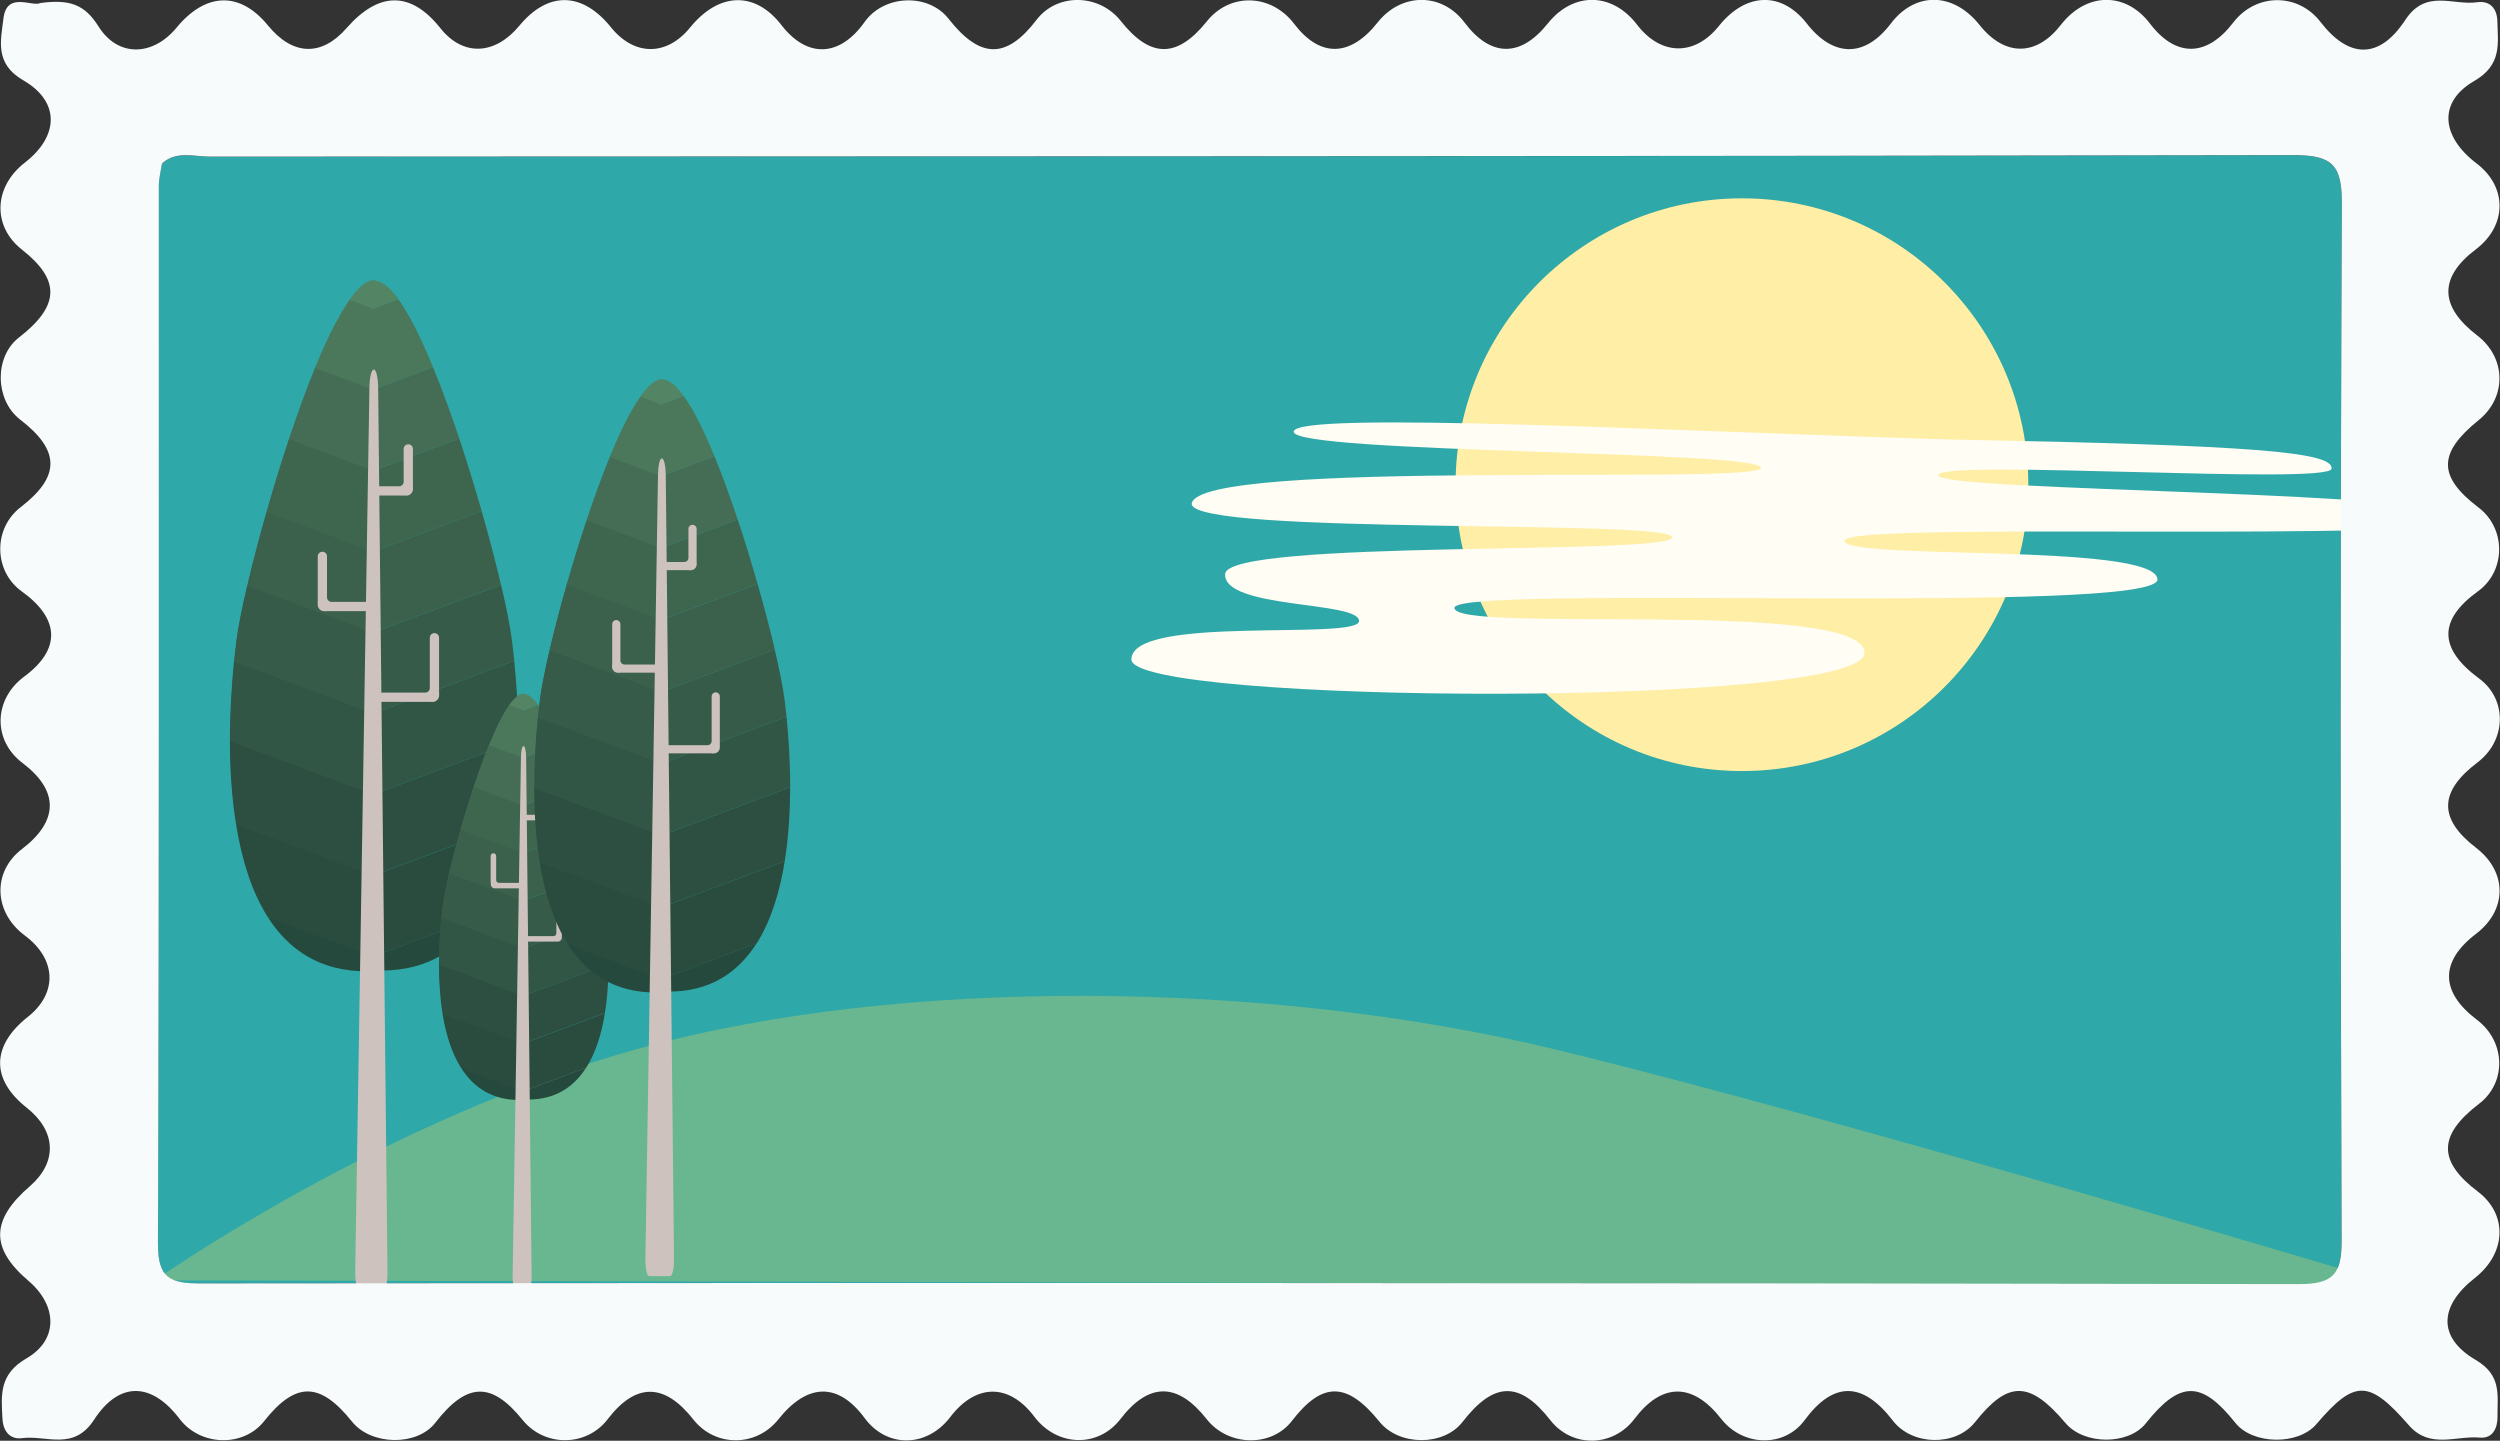
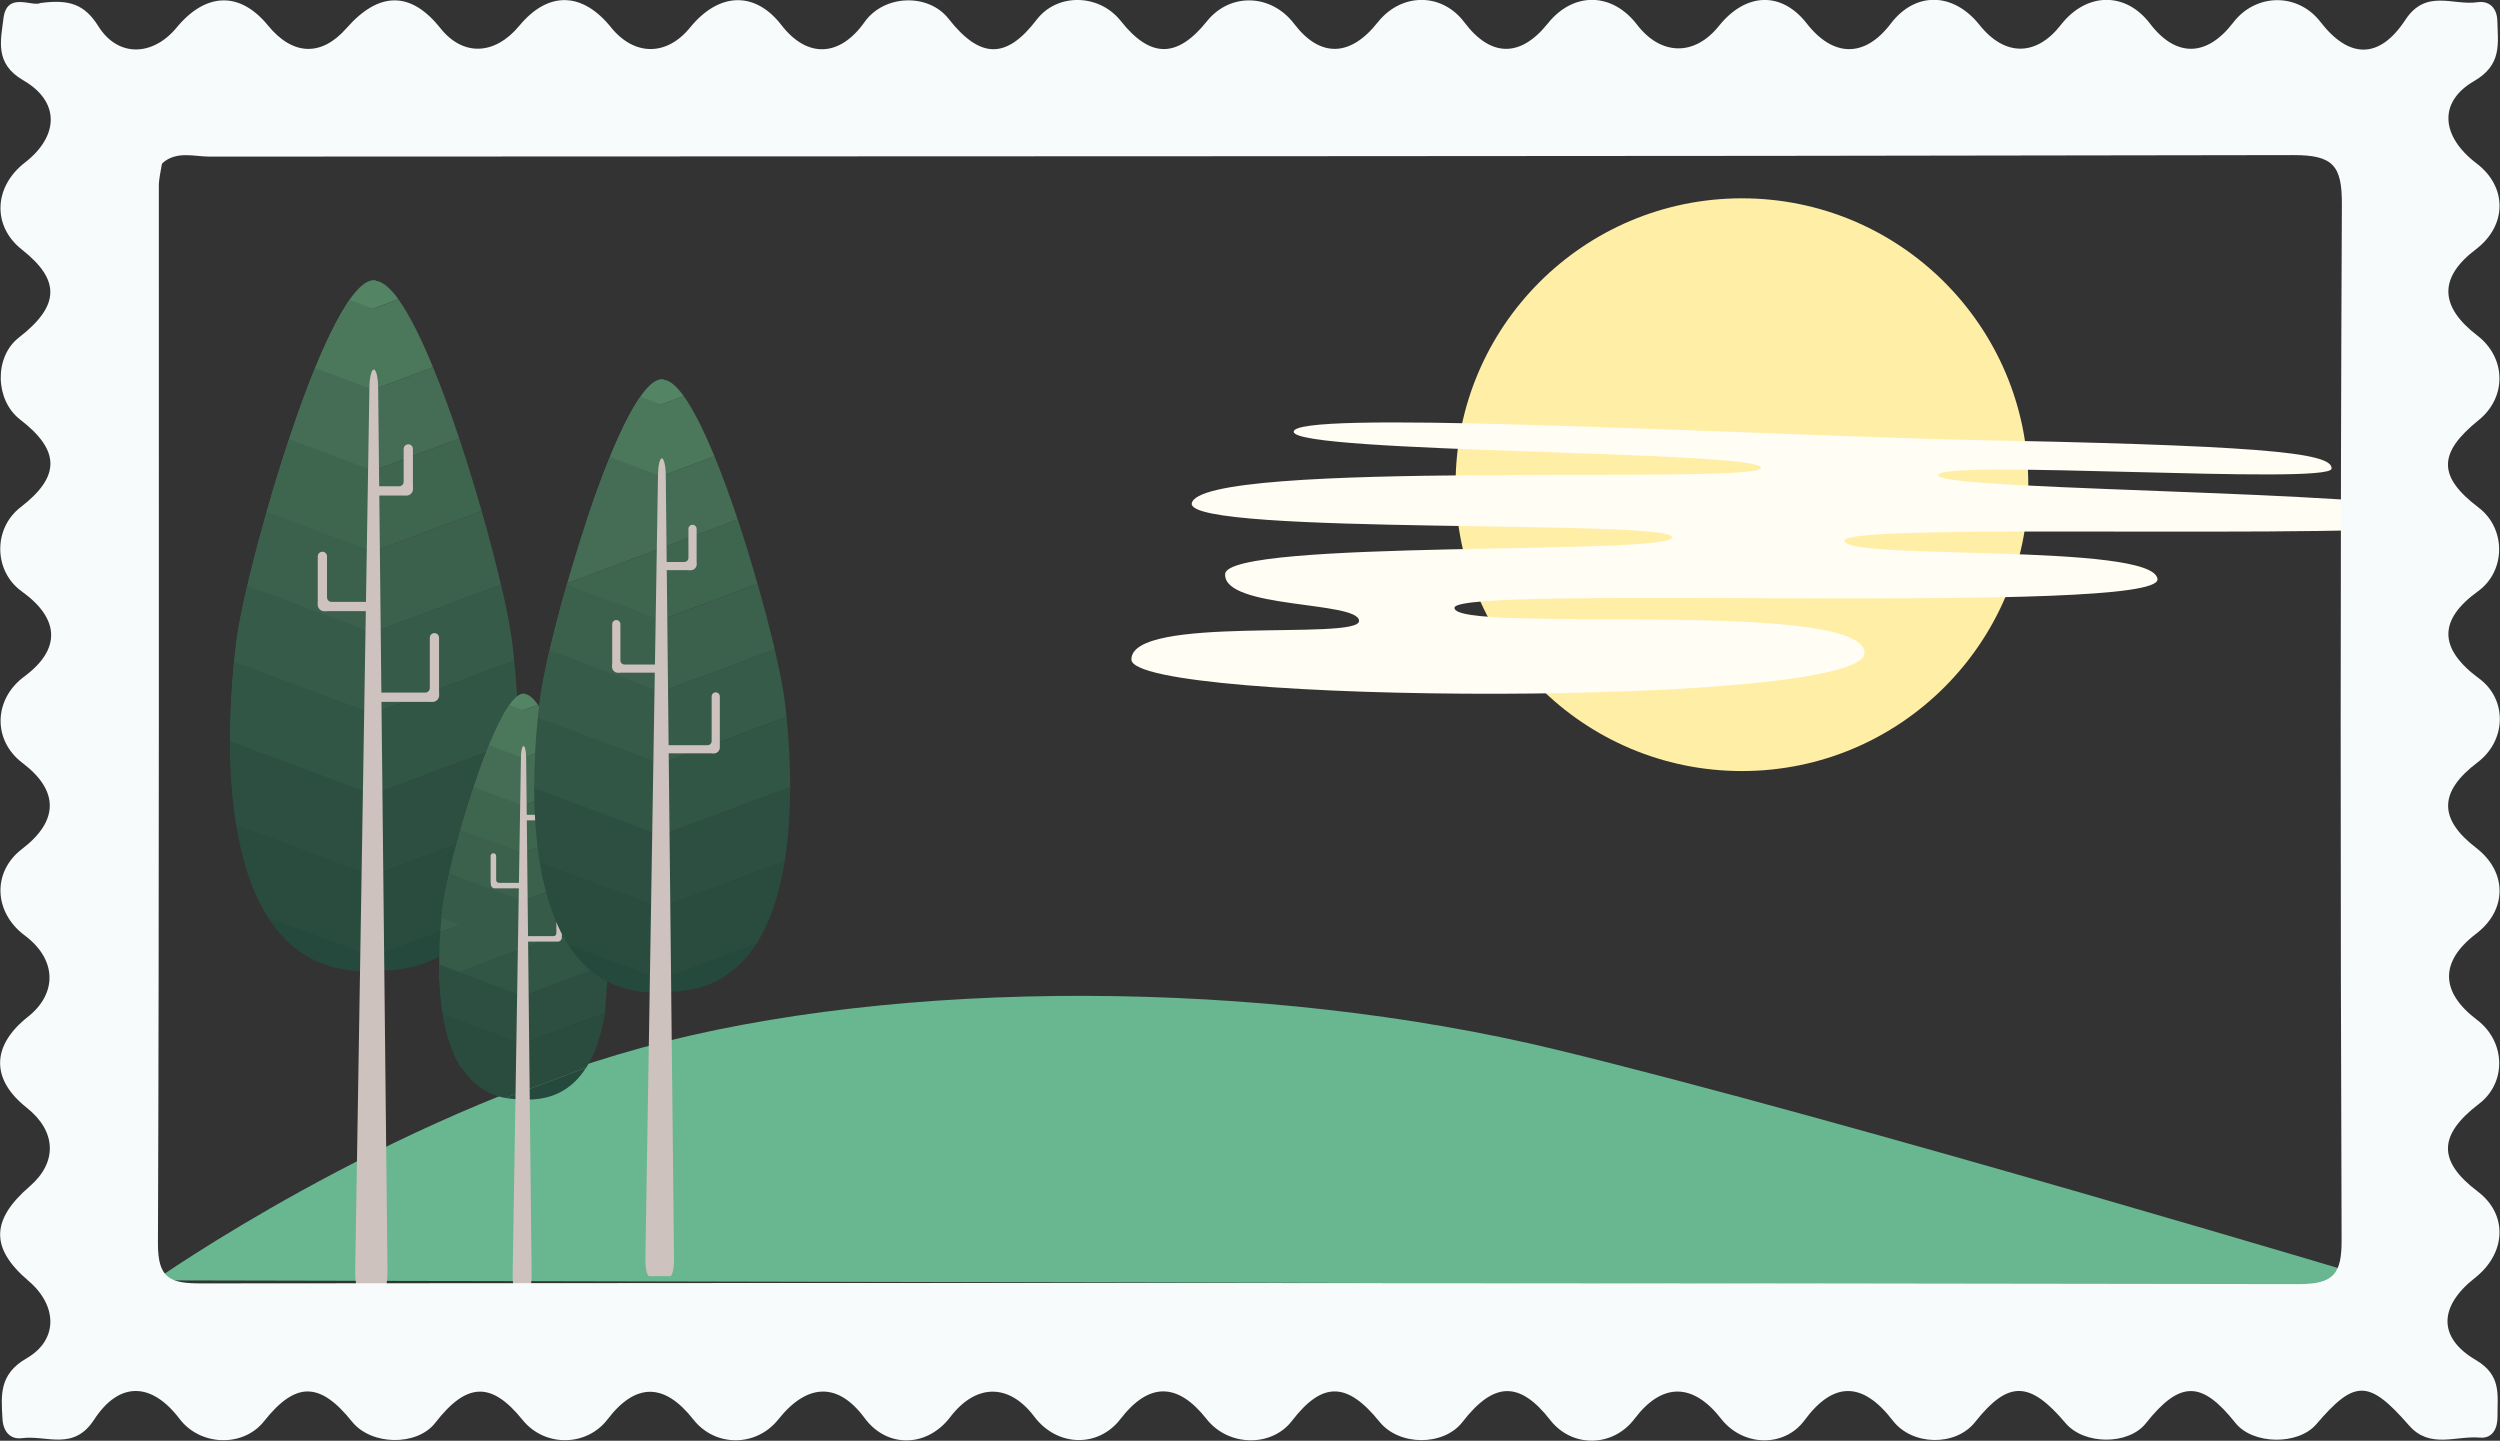
<svg xmlns="http://www.w3.org/2000/svg" version="1.1" id="Calque_1" x="0px" y="0px" viewBox="0 0 281.11 162" style="enable-background:new 0 0 281.11 162;" xml:space="preserve">
  <rect x="0" y="0" width="281.11" height="162" fill="#333333" stroke="none" />
  <style type="text/css">
	.st0{fill:#2EA8A8;}
	.st1{fill:#FFEEA6;}
	.st2{fill:#FFFDF4;}
	.st3{fill:#68B790;}
	.st4{fill:#26493D;}
	.st5{fill:#294C3F;}
	.st6{fill:#365B49;}
	.st7{fill:#538464;}
	.st8{fill:#325646;}
	.st9{fill:#4B775B;}
	.st10{fill:#2C4F41;}
	.st11{fill:#456D55;}
	.st12{fill:#3E664F;}
	.st13{fill:#3B604C;}
	.st14{fill:#CEC2BE;}
	.st15{fill:#F7FBFB;}
</style>
  <g>
-     <path class="st0" d="M263.33,22.99c0.02-4.36-0.98-5.55-5.47-5.54c-78.09,0.16-156.19,0.12-234.28,0.17   c-1.75,0-3.69-0.67-5.29,0.71l-0.1,0.14c-0.12,0.81-0.34,1.63-0.34,2.44c-0.01,39.63,0.05,79.26-0.1,118.9   c-0.02,4,1.39,4.52,4.92,4.51c78.59-0.08,157.19-0.06,235.78,0.08c4,0.01,4.86-1.19,4.84-5.02   C263.16,100.58,263.15,61.78,263.33,22.99z" />
    <circle class="st1" cx="195.87" cy="54.5" r="32.2" />
    <g>
      <path class="st2" d="M145.47,48.56c-0.19-2.45,44.23,0,73.98,0.86c34.06,0.65,42.91,1.4,42.72,3.28s-44.42-1.13-44.23,0.75    c0.19,1.88,59.1,1.69,59.1,4.89c-0.19,2.82-69.64,0.19-69.64,2.45c0,2.26,34.82,0.19,35.2,4.33s-78.68,0.56-79.05,3.2    c-0.38,3.01,45.93-1.13,46.11,5.08c0.19,6.21-82.44,5.83-82.44,0.75c0-5.08,25.6-2.07,25.6-4.33s-15.25-1.32-15.06-5.27    c0.19-3.95,50.26-2.07,50.26-4.14s-54.02-0.19-54.02-3.76c0.54-5.17,63.84-2.07,64.01-4.04S145.66,51.01,145.47,48.56z" />
    </g>
    <g>
      <path class="st3" d="M17.41,143.97l251.99,0.55c0,0-62-18.64-94.48-26.51c-32.7-7.92-73.94-8.1-102.76-0.2    S17.41,143.97,17.41,143.97z" />
    </g>
    <g>
      <path class="st4" d="M39.79,109c0.68,0.1,1.39,0.15,2.14,0.13c0.12,0,0.24-0.01,0.36-0.02c0.17,0,0.33,0,0.5-0.01    c0,0.02,0,0.03,0,0.03c5.32,0.04,8.88-2.41,11.23-6.1l-15.48,5.79C38.95,108.9,39.36,108.96,39.79,109z" />
      <path class="st5" d="M30.11,102.88c1.91,3.04,4.62,5.24,8.44,5.95l15.48-5.79c1.85-2.91,2.95-6.59,3.57-10.44L30.11,102.88z" />
      <path class="st6" d="M57.55,71.89c-0.19-1.46-0.61-3.6-1.21-6.14L26.12,77.06c-0.19,2.69-0.29,5.87-0.15,9.16L57.82,74.3    C57.73,73.38,57.64,72.57,57.55,71.89z" />
      <path class="st7" d="M42.26,31.58c0-0.04,0-0.06,0-0.06c-1.3-0.23-2.86,1.66-4.49,4.75l7.03-2.63    C43.89,32.4,43.03,31.65,42.26,31.58z" />
      <path class="st8" d="M57.82,74.3L25.97,86.22c0.13,2.9,0.45,5.88,1.07,8.7l31.24-11.69C58.29,79.83,58.07,76.7,57.82,74.3z" />
      <path class="st9" d="M44.79,33.65l-7.03,2.63c-1.49,2.82-3.03,6.65-4.47,10.78l15.4-5.77C47.38,38.09,46.04,35.38,44.79,33.65z" />
      <path class="st10" d="M58.28,83.23L27.05,94.92c0.65,2.93,1.63,5.68,3.06,7.96L57.6,92.59C58.1,89.47,58.28,86.25,58.28,83.23z" />
      <path class="st11" d="M48.69,41.29l-15.4,5.77c-1.18,3.36-2.29,6.93-3.26,10.33l21.61-8.09C50.7,46.48,49.7,43.74,48.69,41.29z" />
      <path class="st12" d="M51.64,49.3l-21.61,8.09c-1.07,3.72-1.96,7.24-2.58,10.07l26.71-10C53.39,54.78,52.54,52,51.64,49.3z" />
      <path class="st13" d="M54.16,57.46l-26.71,10c-0.39,1.77-0.67,3.27-0.81,4.37c-0.17,1.32-0.37,3.13-0.52,5.23l30.21-11.31    C55.75,63.28,55.01,60.43,54.16,57.46z" />
      <path class="st4" d="M30.11,103.12c2.35,3.7,5.91,6.14,11.23,6.1c0,0,0-0.01,0-0.03c0.16,0,0.33,0.01,0.49,0.01v-1.69    L30.11,103.12z" />
      <path class="st5" d="M41.84,98.41l-15.3-5.73c0.62,3.85,1.72,7.53,3.57,10.44l11.73,4.39V98.41z" />
      <path class="st6" d="M41.84,71.09l-14.04-5.25c-0.6,2.55-1.02,4.69-1.21,6.14c-0.09,0.68-0.18,1.49-0.28,2.4l15.53,5.81V71.09z" />
      <path class="st7" d="M41.84,31.68c-0.77,0.09-1.61,0.83-2.5,2.06l2.5,0.93V31.68z" />
      <path class="st8" d="M41.84,80.2l-15.53-5.81c-0.24,2.41-0.46,5.54-0.46,8.93l15.99,5.98V80.2z" />
      <path class="st9" d="M41.84,34.67l-2.5-0.93c-1.25,1.73-2.58,4.44-3.9,7.65l6.4,2.39V34.67z" />
      <path class="st10" d="M41.84,89.3l-15.99-5.98c0,3.02,0.19,6.24,0.69,9.36l15.3,5.73V89.3z" />
      <path class="st11" d="M41.84,43.78l-6.4-2.39c-1.01,2.45-2,5.18-2.94,8l9.34,3.5V43.78z" />
      <path class="st12" d="M41.84,52.88l-9.34-3.5c-0.9,2.7-1.76,5.48-2.52,8.16l11.86,4.44V52.88z" />
      <path class="st13" d="M41.84,61.99l-11.86-4.44c-0.85,2.98-1.59,5.83-2.17,8.29l14.04,5.25V61.99z" />
      <path class="st14" d="M46.43,54.68v-4.2c0-0.29-0.23-0.52-0.52-0.52l0,0c-0.29,0-0.52,0.23-0.52,0.52v3.68    c0,0.29-0.23,0.52-0.52,0.52h-2.85c-0.29,0-0.52,0.23-0.52,0.52l0,0c0,0.29,0.23,0.52,0.52,0.52h3.37v0.01l0.3,0    c0.42,0,0.75-0.34,0.75-0.75V54.68z" />
      <path class="st14" d="M49.37,77.89v-6.18c0-0.29-0.23-0.52-0.52-0.52h0c-0.29,0-0.52,0.23-0.52,0.52v5.65    c0,0.29-0.23,0.52-0.52,0.52h-5.35c-0.29,0-0.52,0.23-0.52,0.52l0,0c0,0.29,0.23,0.52,0.52,0.52h5.87v0.01l0.3,0    c0.42,0,0.75-0.34,0.75-0.75V77.89z" />
      <path class="st14" d="M35.73,67.68v-5.12c0-0.29,0.23-0.52,0.52-0.52h0c0.29,0,0.52,0.23,0.52,0.52v4.6    c0,0.29,0.23,0.52,0.52,0.52h3.77c0.29,0,0.52,0.23,0.52,0.52v0c0,0.29-0.23,0.52-0.52,0.52h-4.29v0.01l-0.3,0    c-0.42,0-0.75-0.34-0.75-0.75V67.68z" />
      <path class="st14" d="M43.08,145.17h-2.65c-0.28,0-0.51-1.03-0.49-2.24l1.6-99.42c0.02-1.1,0.23-1.96,0.49-1.96l0,0    c0.26,0,0.48,0.88,0.49,2.01l1.05,99.42C43.58,144.17,43.36,145.17,43.08,145.17z" />
    </g>
    <g>
      <path class="st4" d="M57.55,123.55c0.4,0.06,0.82,0.09,1.26,0.08c0.07,0,0.14-0.01,0.21-0.01c0.1,0,0.2,0,0.29,0    c0,0.01,0,0.02,0,0.02c3.13,0.02,5.22-1.42,6.6-3.59l-9.1,3.41C57.06,123.5,57.3,123.53,57.55,123.55z" />
      <path class="st5" d="M51.86,119.96c1.12,1.79,2.72,3.08,4.96,3.5l9.1-3.41c1.09-1.71,1.74-3.88,2.1-6.14L51.86,119.96z" />
      <path class="st6" d="M67.99,101.74c-0.11-0.86-0.36-2.11-0.71-3.61l-17.77,6.65c-0.11,1.58-0.17,3.45-0.09,5.39l18.73-7.01    C68.1,102.61,68.04,102.14,67.99,101.74z" />
      <path class="st7" d="M59,78.03c0-0.02,0-0.03,0-0.03c-0.77-0.14-1.68,0.98-2.64,2.79l4.14-1.55C59.96,78.51,59.46,78.07,59,78.03z    " />
      <path class="st8" d="M68.16,103.15l-18.73,7.01c0.08,1.7,0.26,3.46,0.63,5.12l18.37-6.87C68.43,106.4,68.3,104.56,68.16,103.15z" />
      <path class="st9" d="M60.49,79.25l-4.14,1.55c-0.87,1.66-1.78,3.91-2.63,6.34l9.06-3.39C62.01,81.86,61.23,80.27,60.49,79.25z" />
-       <path class="st10" d="M68.43,108.4l-18.37,6.87c0.38,1.72,0.96,3.34,1.8,4.68l16.16-6.05C68.32,112.07,68.42,110.18,68.43,108.4z" />
+       <path class="st10" d="M68.43,108.4l-18.37,6.87c0.38,1.72,0.96,3.34,1.8,4.68l16.16-6.05z" />
      <path class="st11" d="M62.79,83.74l-9.06,3.39c-0.69,1.98-1.35,4.07-1.92,6.07l12.71-4.76C63.96,86.79,63.38,85.18,62.79,83.74z" />
      <path class="st12" d="M64.52,88.45L51.81,93.2c-0.63,2.19-1.15,4.26-1.52,5.92L66,93.25C65.55,91.67,65.05,90.04,64.52,88.45z" />
      <path class="st13" d="M66,93.25l-15.71,5.88c-0.23,1.04-0.39,1.92-0.48,2.57c-0.1,0.78-0.22,1.84-0.31,3.08l17.77-6.65    C66.94,96.67,66.5,95,66,93.25z" />
-       <path class="st4" d="M51.86,120.1c1.38,2.17,3.48,3.61,6.6,3.59c0,0,0-0.01,0-0.02c0.1,0,0.19,0,0.29,0v-0.99L51.86,120.1z" />
      <path class="st5" d="M58.76,117.33l-9-3.37c0.36,2.26,1.01,4.43,2.1,6.14l6.9,2.58V117.33z" />
      <path class="st6" d="M58.76,101.27l-8.25-3.09c-0.35,1.5-0.6,2.76-0.71,3.61c-0.05,0.4-0.11,0.88-0.16,1.41l9.13,3.42V101.27z" />
      <path class="st7" d="M58.76,78.09c-0.45,0.05-0.95,0.49-1.47,1.21l1.47,0.55V78.09z" />
-       <path class="st8" d="M58.76,106.62l-9.13-3.42c-0.14,1.42-0.27,3.26-0.27,5.25l9.4,3.52V106.62z" />
      <path class="st9" d="M58.76,79.85l-1.47-0.55c-0.73,1.02-1.52,2.61-2.29,4.5l3.76,1.41V79.85z" />
      <path class="st10" d="M58.76,111.97l-9.4-3.52c0,1.77,0.11,3.67,0.4,5.5l9,3.37V111.97z" />
      <path class="st11" d="M58.76,85.2L55,83.8c-0.59,1.44-1.18,3.05-1.73,4.71l5.49,2.06V85.2z" />
      <path class="st12" d="M58.76,90.56l-5.49-2.06c-0.53,1.59-1.03,3.23-1.48,4.8l6.98,2.61V90.56z" />
      <path class="st13" d="M58.76,95.91l-6.98-2.61c-0.5,1.75-0.94,3.43-1.28,4.88l8.25,3.09V95.91z" />
      <path class="st14" d="M61.45,91.62v-2.47c0-0.17-0.14-0.31-0.31-0.31l0,0c-0.17,0-0.31,0.14-0.31,0.31v2.16    c0,0.17-0.14,0.31-0.31,0.31h-1.67c-0.17,0-0.31,0.14-0.31,0.31l0,0c0,0.17,0.14,0.31,0.31,0.31h1.98v0l0.17,0    c0.24,0,0.44-0.2,0.44-0.44V91.62z" />
      <path class="st14" d="M63.18,105.26v-3.63c0-0.17-0.14-0.31-0.31-0.31l0,0c-0.17,0-0.31,0.14-0.31,0.31v3.32    c0,0.17-0.14,0.31-0.31,0.31h-3.14c-0.17,0-0.31,0.14-0.31,0.31l0,0c0,0.17,0.14,0.31,0.31,0.31h3.45v0l0.17,0    c0.24,0,0.44-0.2,0.44-0.44V105.26z" />
      <path class="st14" d="M55.17,99.26v-3.01c0-0.17,0.14-0.31,0.31-0.31l0,0c0.17,0,0.31,0.14,0.31,0.31v2.71    c0,0.17,0.14,0.31,0.31,0.31h2.22c0.17,0,0.31,0.14,0.31,0.31l0,0c0,0.17-0.14,0.31-0.31,0.31h-2.52v0l-0.17,0    c-0.24,0-0.44-0.2-0.44-0.44V99.26z" />
      <path class="st14" d="M59.49,144.82h-1.56c-0.17,0-0.3-0.61-0.29-1.32l0.94-58.46c0.01-0.65,0.14-1.15,0.29-1.15l0,0    c0.15,0,0.28,0.52,0.29,1.18l0.62,58.46C59.78,144.24,59.65,144.82,59.49,144.82z" />
    </g>
    <g>
      <path class="st4" d="M72.44,111.39c0.6,0.09,1.23,0.13,1.9,0.12c0.11,0,0.21-0.01,0.32-0.02c0.15,0,0.3,0,0.44-0.01    c0,0.01,0,0.02,0,0.02c4.72,0.04,7.88-2.14,9.97-5.42l-13.73,5.14C71.69,111.3,72.06,111.35,72.44,111.39z" />
      <path class="st5" d="M63.85,105.96c1.69,2.69,4.1,4.65,7.49,5.28l13.73-5.14c1.64-2.58,2.62-5.85,3.17-9.27L63.85,105.96z" />
      <path class="st6" d="M88.19,78.47c-0.17-1.29-0.55-3.19-1.08-5.45L60.31,83.05c-0.17,2.38-0.26,5.2-0.13,8.13L88.44,80.6    C88.36,79.79,88.27,79.07,88.19,78.47z" />
      <path class="st7" d="M74.63,42.7c0-0.03,0-0.05,0-0.05c-1.15-0.2-2.54,1.47-3.99,4.22l6.24-2.34    C76.08,43.42,75.32,42.75,74.63,42.7z" />
      <path class="st8" d="M88.44,80.6L60.18,91.17c0.11,2.57,0.4,5.22,0.95,7.72l27.72-10.37C88.85,85.51,88.66,82.73,88.44,80.6z" />
      <path class="st9" d="M76.88,44.53l-6.24,2.34c-1.32,2.5-2.68,5.9-3.97,9.56l13.67-5.12C79.17,48.47,77.99,46.07,76.88,44.53z" />
      <path class="st10" d="M88.85,88.52L61.13,98.9c0.58,2.6,1.45,5.04,2.72,7.06l24.39-9.13C88.68,94.06,88.84,91.2,88.85,88.52z" />
      <path class="st11" d="M80.34,51.31l-13.67,5.12c-1.04,2.98-2.03,6.15-2.9,9.16l19.18-7.18C82.11,55.91,81.23,53.48,80.34,51.31z" />
      <path class="st12" d="M82.95,58.41l-19.18,7.18c-0.95,3.3-1.74,6.43-2.29,8.94l23.7-8.87C84.51,63.28,83.75,60.81,82.95,58.41z" />
      <path class="st13" d="M85.19,65.66l-23.7,8.87c-0.34,1.57-0.59,2.9-0.72,3.88c-0.15,1.17-0.33,2.77-0.46,4.64l26.81-10.03    C86.6,70.82,85.94,68.3,85.19,65.66z" />
      <path class="st4" d="M63.85,106.18c2.09,3.28,5.25,5.45,9.97,5.42c0,0,0-0.01,0-0.02c0.14,0,0.29,0.01,0.44,0.01v-1.5    L63.85,106.18z" />
      <path class="st5" d="M74.26,101.99l-13.58-5.08c0.55,3.42,1.53,6.68,3.17,9.27l10.41,3.9V101.99z" />
      <path class="st6" d="M74.26,77.76L61.8,73.09c-0.53,2.26-0.91,4.16-1.08,5.45c-0.08,0.6-0.16,1.32-0.25,2.13l13.78,5.16V77.76z" />
-       <path class="st7" d="M74.26,42.78c-0.68,0.08-1.43,0.73-2.22,1.83l2.22,0.83V42.78z" />
      <path class="st8" d="M74.26,85.84l-13.78-5.16c-0.22,2.14-0.41,4.91-0.41,7.93l14.19,5.31V85.84z" />
      <path class="st9" d="M74.26,45.44l-2.22-0.83c-1.11,1.54-2.29,3.94-3.46,6.78l5.68,2.12V45.44z" />
      <path class="st10" d="M74.26,93.91L60.07,88.6c0,2.68,0.17,5.54,0.61,8.31l13.58,5.08V93.91z" />
      <path class="st11" d="M74.26,53.52l-5.68-2.12c-0.89,2.17-1.78,4.6-2.61,7.1l8.29,3.1V53.52z" />
-       <path class="st12" d="M74.26,61.6l-8.29-3.1c-0.8,2.4-1.56,4.87-2.24,7.24l10.53,3.94V61.6z" />
      <path class="st13" d="M74.26,69.68l-10.53-3.94c-0.76,2.64-1.41,5.17-1.93,7.36l12.46,4.66V69.68z" />
      <path class="st14" d="M78.33,63.2v-3.73c0-0.26-0.21-0.46-0.46-0.46l0,0c-0.26,0-0.46,0.21-0.46,0.46v3.26    c0,0.26-0.21,0.46-0.46,0.46h-2.53c-0.26,0-0.46,0.21-0.46,0.46l0,0c0,0.26,0.21,0.46,0.46,0.46h2.99v0.01l0.26,0    c0.37,0,0.67-0.3,0.67-0.67V63.2z" />
      <path class="st14" d="M80.94,83.79v-5.48c0-0.26-0.21-0.46-0.46-0.46l0,0c-0.26,0-0.46,0.21-0.46,0.46v5.02    c0,0.26-0.21,0.46-0.46,0.46H74.8c-0.26,0-0.46,0.21-0.46,0.46l0,0c0,0.26,0.21,0.46,0.46,0.46h5.21v0.01l0.26,0    c0.37,0,0.67-0.3,0.67-0.67V83.79z" />
      <path class="st14" d="M68.84,74.73v-4.55c0-0.26,0.21-0.46,0.46-0.46l0,0c0.26,0,0.46,0.21,0.46,0.46v4.08    c0,0.26,0.21,0.46,0.46,0.46h3.34c0.26,0,0.46,0.21,0.46,0.46l0,0c0,0.26-0.21,0.46-0.46,0.46h-3.81v0.01l-0.26,0    c-0.37,0-0.67-0.3-0.67-0.67V74.73z" />
      <path class="st14" d="M75.36,143.49H73c-0.25,0-0.45-0.91-0.43-1.99l1.42-88.22c0.02-0.98,0.21-1.74,0.43-1.74h0    c0.23,0,0.42,0.78,0.44,1.78l0.93,88.22C75.8,142.6,75.6,143.49,75.36,143.49z" />
    </g>
    <path class="st15" d="M4.54,0.34c3.27-0.44,4.98,0.15,6.52,2.61c2.22,3.55,6.16,3.36,8.8,0.15c3.3-3.99,7.13-4.08,10.27-0.24   c2.79,3.41,6.02,3.52,8.84,0.3C42.62-1,46.21-1,49.52,3.17c2.53,3.18,6.11,3.06,8.88-0.28c3.23-3.9,7.07-3.83,10.3,0.18   c2.62,3.25,6.27,3.26,8.9,0.02c3.25-3.99,7.3-4.1,10.26-0.28c2.9,3.76,6.56,3.62,9.36-0.34c2.18-3.08,7.16-3.27,9.44-0.36   c3.56,4.53,6.5,4.56,9.9,0.11c2.31-3.02,7.01-2.95,9.46,0.13c3.33,4.21,6.34,4.22,9.69,0.04c2.6-3.24,7.22-3.11,9.81,0.29   c2.9,3.81,6.3,3.75,9.39-0.16c2.67-3.37,7.22-3.37,9.75-0.01c2.95,3.93,6.3,3.98,9.38,0.13c2.87-3.59,7.23-3.53,10.04,0.14   c2.68,3.49,6.47,3.55,9.2,0.14c3.04-3.79,7.05-3.91,9.88-0.28c3,3.84,6.54,3.85,9.45,0.01c2.75-3.62,7.03-3.55,9.98,0.16   c2.83,3.55,6.37,3.55,9.14-0.01c2.87-3.69,7.27-3.76,10.02-0.15c2.91,3.82,6.38,3.78,9.36-0.11c2.55-3.33,7.27-3.37,9.81-0.08   c3.18,4.13,6.61,4.26,9.55-0.23c2.31-3.52,5.36-1.58,8.09-1.98c1.39-0.2,2.21,0.69,2.25,2.08c0.07,2.6,0.54,4.96-2.62,6.79   c-4.07,2.36-3.69,6.24,0.28,9.25c3.48,2.64,3.45,6.99-0.08,9.67c-4.17,3.16-4.11,6.41,0.17,9.69c3.25,2.49,3.33,6.94,0.16,9.5   c-4.61,3.72-4.61,6.35-0.02,9.84c3.11,2.36,3.08,7.14-0.06,9.41c-4.49,3.24-4.44,6.45,0.13,9.82c3.17,2.34,3.08,6.96-0.19,9.43   c-4.35,3.29-4.4,6.34-0.16,9.6c3.52,2.7,3.52,6.98,0.01,9.66c-4.1,3.12-4.07,6.54,0.1,9.69c3.23,2.45,3.34,7.06,0.22,9.44   c-4.61,3.52-4.65,6.45-0.14,9.86c3.39,2.56,3.23,6.93-0.34,9.73c-3.99,3.13-4.21,6.67,0.1,9.2c2.98,1.75,2.43,3.99,2.46,6.39   c0.01,1.3-0.55,2.48-1.99,2.35c-2.68-0.24-5.62,1.31-7.96-1.37c-4.53-5.2-6.12-5.17-10.42-0.14c-2.04,2.39-7.15,2.31-9.1-0.14   c-3.81-4.79-6.24-4.78-10.08,0.05c-1.95,2.45-6.93,2.44-9.02-0.03c-4.05-4.79-6.45-4.81-10.18-0.11c-2.18,2.75-7.07,2.66-9.24-0.17   c-3.4-4.42-6.69-4.44-9.93-0.04c-2.27,3.08-6.91,2.99-9.38-0.17c-3.18-4.08-6.66-4.08-9.74,0.01c-2.43,3.21-7.02,3.28-9.47,0.14   c-3.44-4.41-6.34-4.35-9.87,0.21c-2.11,2.73-7.12,2.72-9.33-0.02c-3.65-4.52-6.43-4.55-9.85-0.1c-2.3,2.99-7.16,2.89-9.59-0.2   c-3.26-4.15-6.5-4.16-9.69-0.01c-2.51,3.26-7.13,3.13-9.69-0.27c-2.83-3.76-6.56-3.74-9.45,0.05c-2.63,3.45-7.13,3.5-9.62,0.12   c-2.97-4.03-6.43-3.98-9.71,0.14c-2.49,3.13-7.11,3.13-9.56,0.01c-3.25-4.14-6.48-4.15-9.63-0.03c-2.37,3.11-7.09,3.15-9.56,0.09   c-3.51-4.35-6.28-4.26-9.83,0.32c-2.04,2.63-7.19,2.56-9.35-0.13c-3.62-4.52-6.35-4.53-9.9-0.05c-2.33,2.95-7.17,2.81-9.5-0.27   c-3.11-4.1-6.76-4.29-9.62,0.11c-2.3,3.54-5.35,1.7-8.09,2.06c-1.36,0.18-2.13-0.79-2.2-2.17c-0.15-2.66-0.4-5.01,2.7-6.8   c3.63-2.1,3.45-5.97,0.23-8.71c-4.3-3.66-4.26-6.84,0.14-10.64c3.13-2.71,2.99-6.2-0.35-8.84c-4.03-3.19-3.98-6.95,0.13-10.21   c3.37-2.66,3.23-6.49-0.34-9.15c-3.52-2.62-3.67-7.17-0.31-9.73c4.14-3.16,4.16-6.56,0.05-9.67c-3.36-2.54-3.27-7.15,0.2-9.72   c4.13-3.05,4.02-6.48-0.28-9.57c-3.17-2.27-3.24-7.08-0.13-9.47c4.48-3.45,4.47-6.37-0.05-9.85c-2.85-2.2-2.93-7.07-0.14-9.23   c4.6-3.57,4.7-6.45,0.33-9.89c-3.34-2.63-3.18-7.05,0.34-9.78c3.82-2.96,3.99-6.84-0.18-9.25c-3.27-1.89-2.52-4.52-2.23-6.96   C0.76-1.01,3.64,0.81,4.54,0.34z M18.2,18.46c-0.12,0.81-0.34,1.63-0.34,2.44c-0.01,39.63,0.05,79.26-0.1,118.9   c-0.02,4,1.39,4.52,4.92,4.51c78.59-0.08,157.19-0.06,235.78,0.08c4,0.01,4.86-1.19,4.84-5.02c-0.14-38.8-0.15-77.59,0.03-116.39   c0.02-4.36-0.98-5.55-5.47-5.54c-78.09,0.16-156.19,0.12-234.28,0.17c-1.75,0-3.69-0.67-5.29,0.71L18.2,18.46z" />
  </g>
</svg>